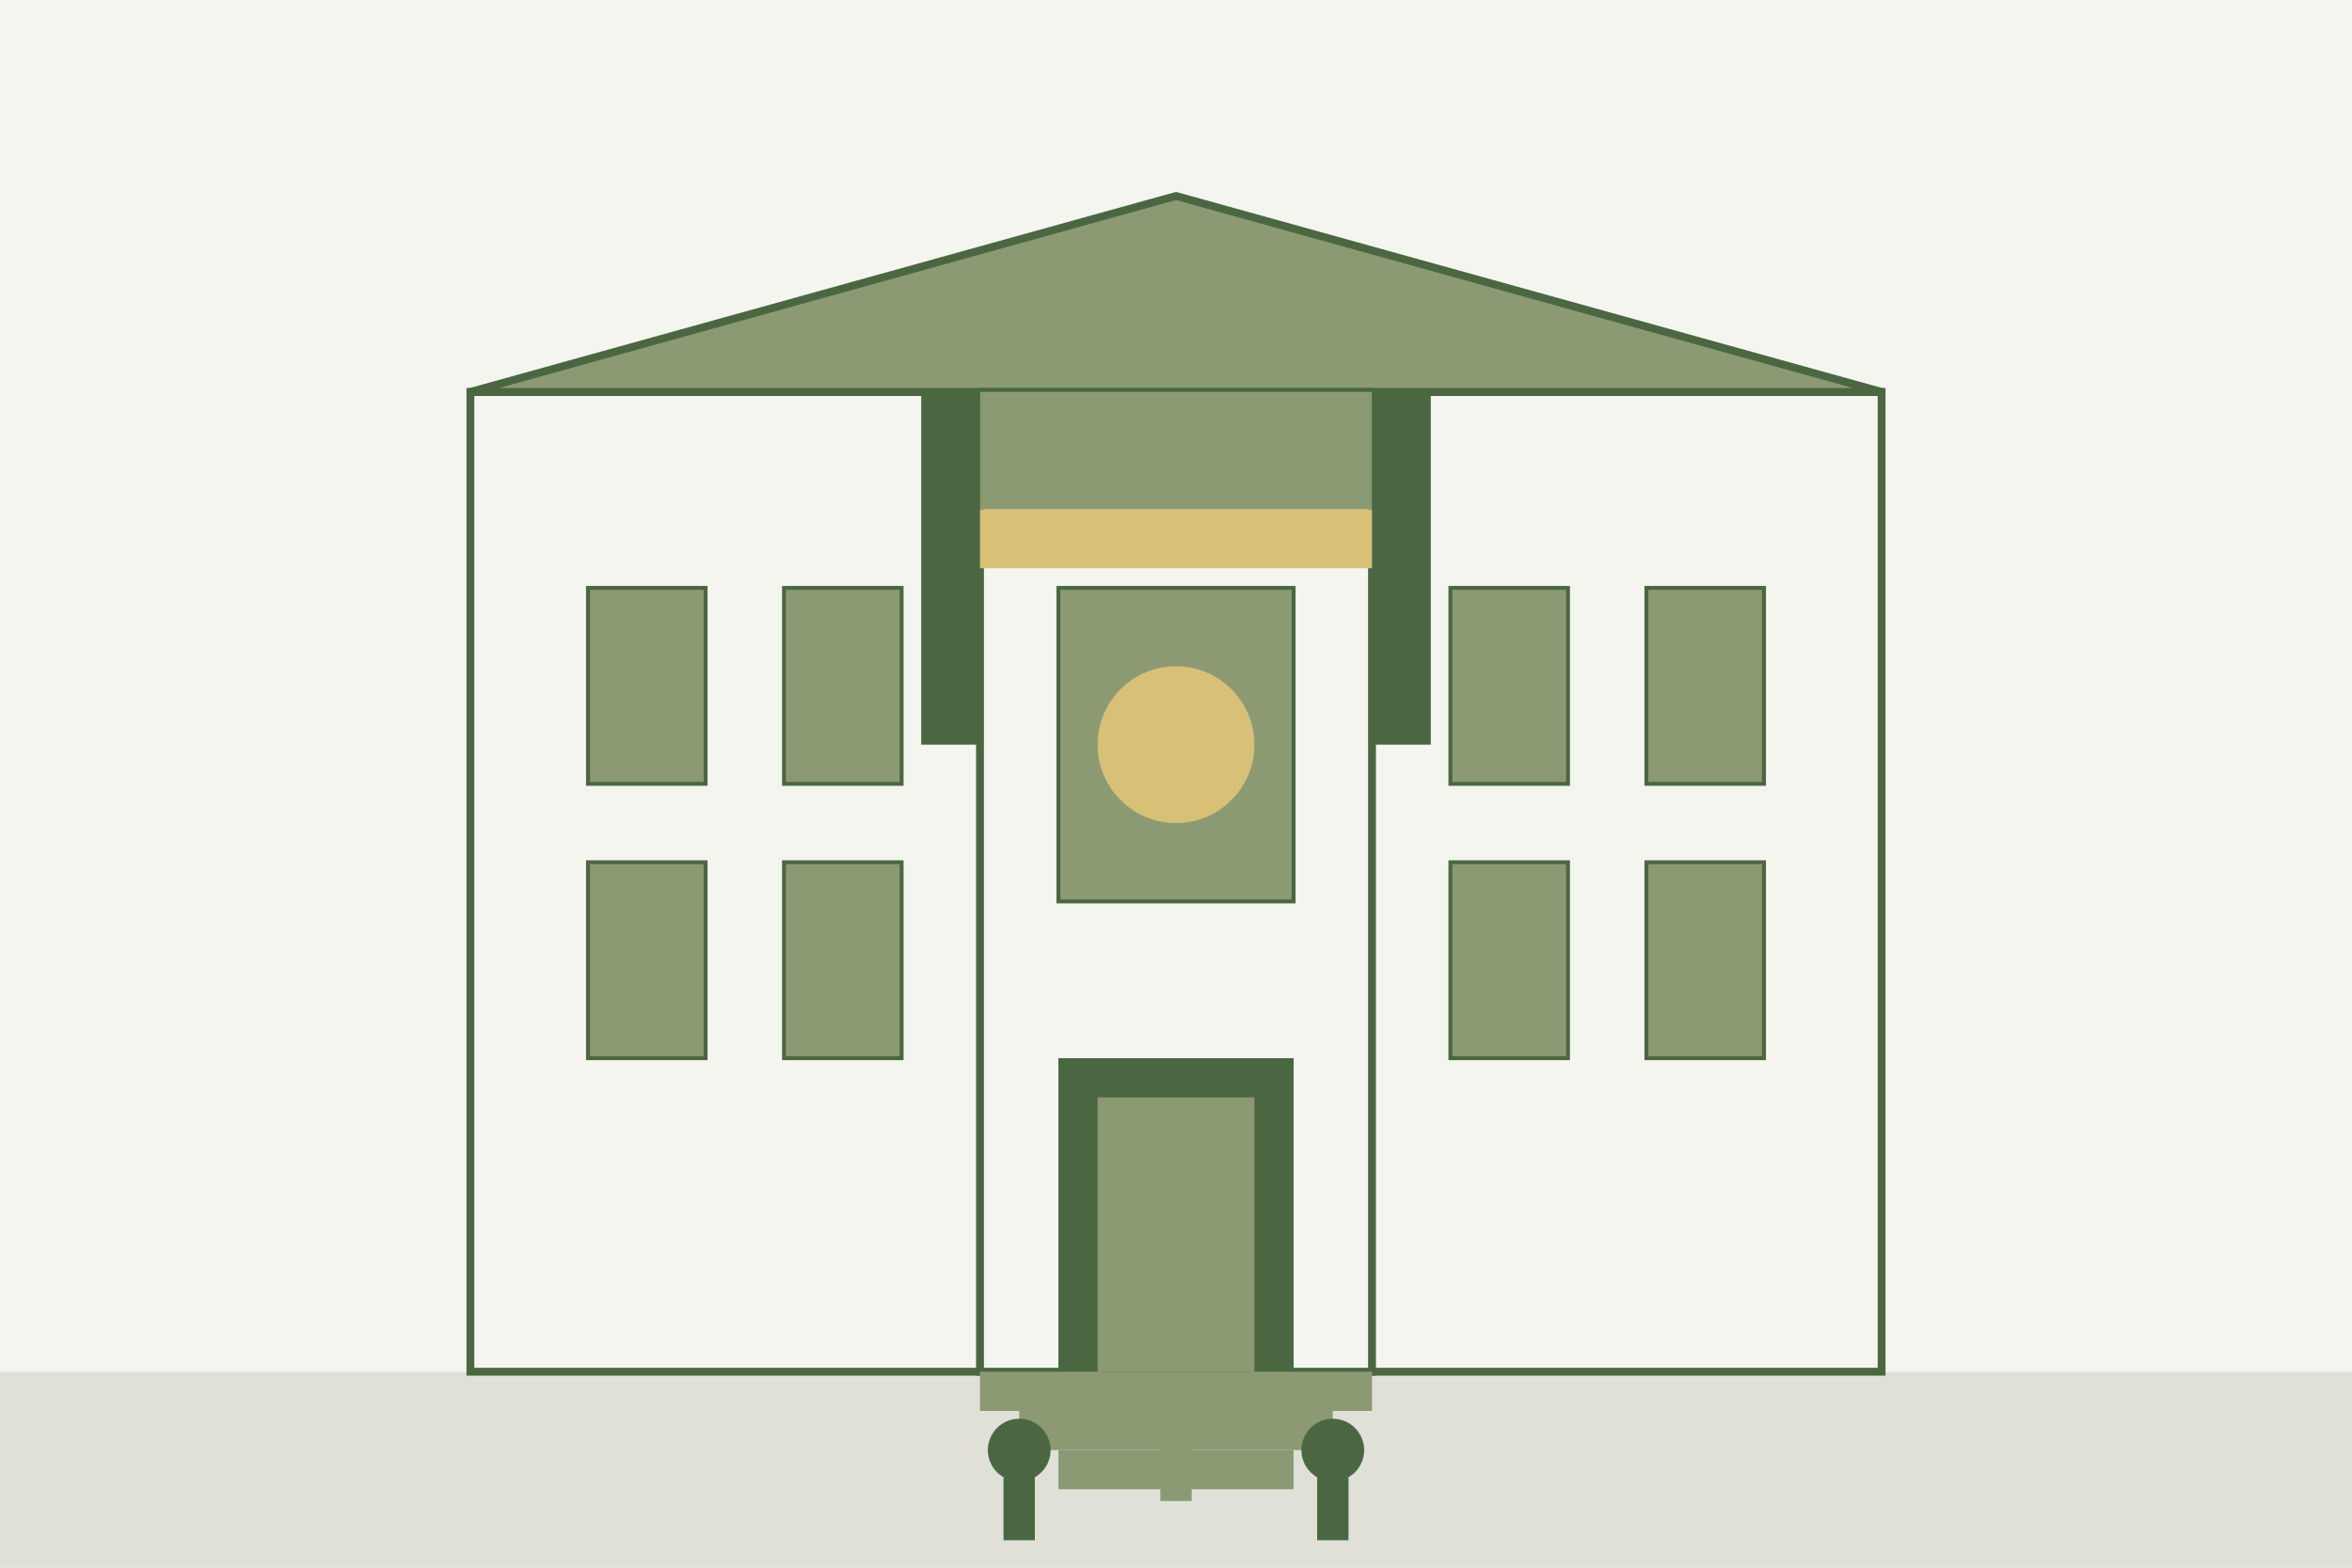
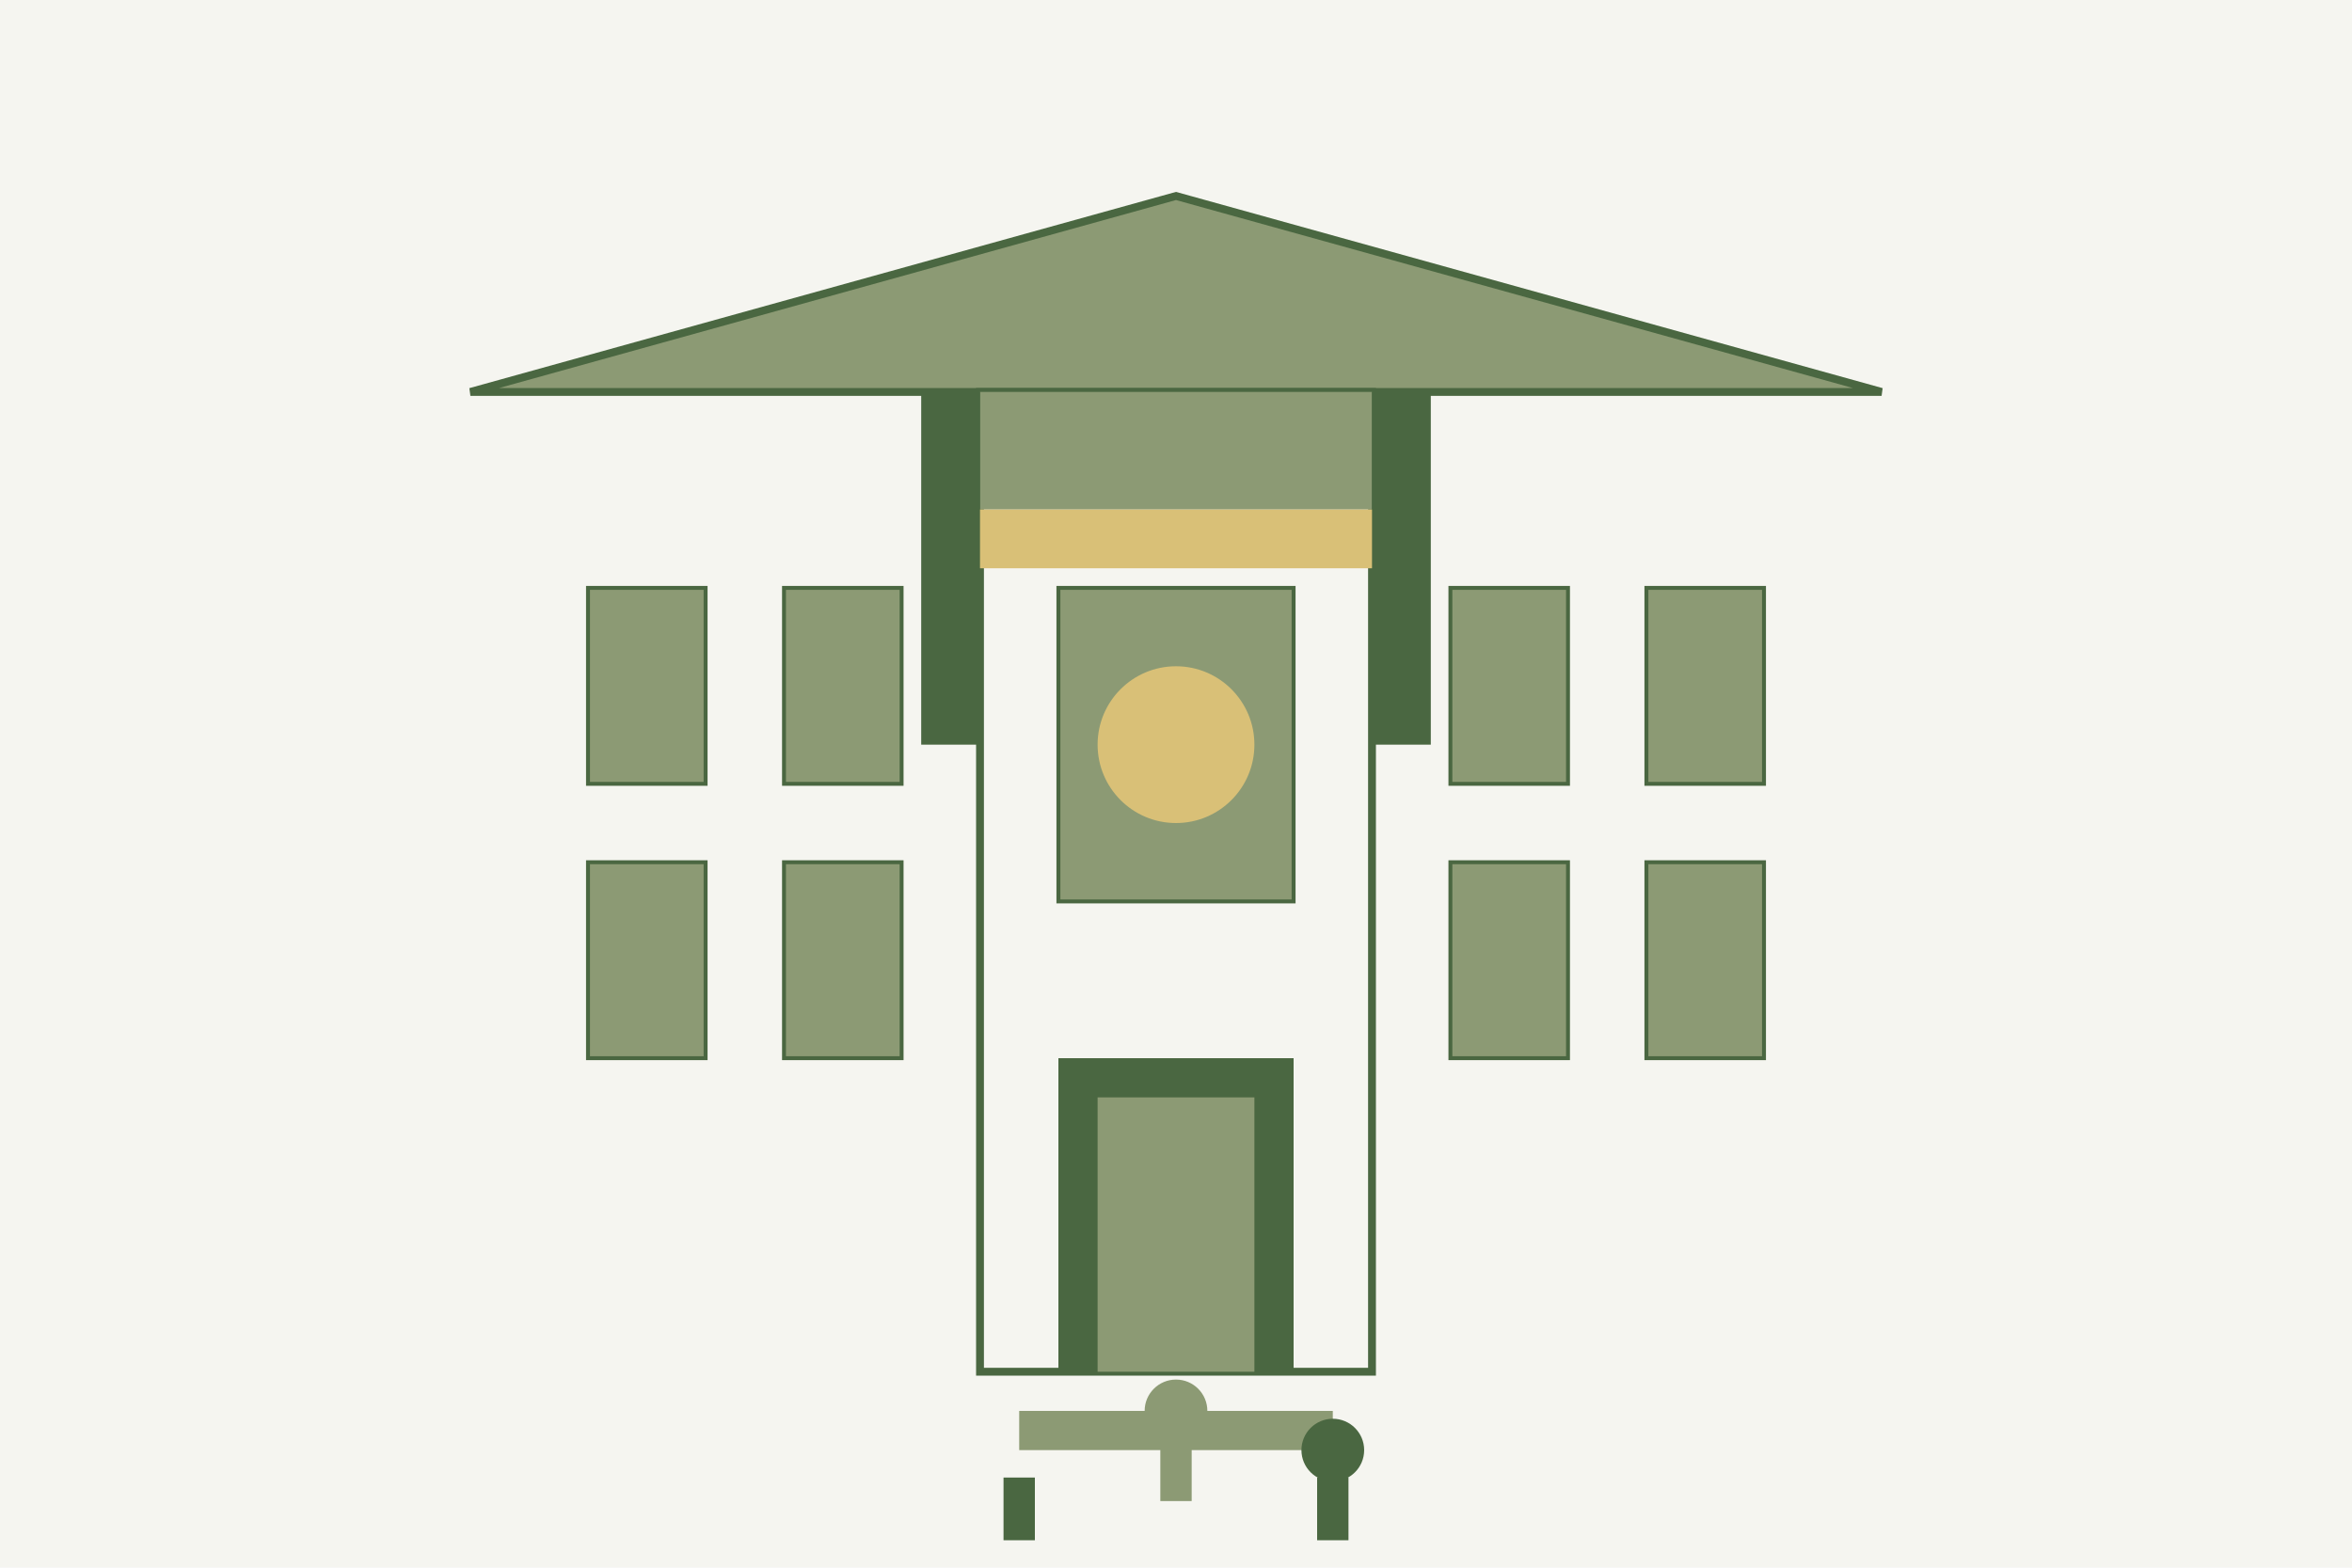
<svg xmlns="http://www.w3.org/2000/svg" width="600" height="400" viewBox="0 0 600 400">
  <rect width="600" height="400" fill="#f5f5f0" />
-   <rect y="350" width="600" height="50" fill="#e0e0d8" />
-   <rect x="120" y="100" width="360" height="250" fill="#f5f5f0" stroke="#4a6741" stroke-width="2" />
  <polygon points="120,100 300,50 480,100" fill="#8c9a74" stroke="#4a6741" stroke-width="2" />
  <rect x="250" y="100" width="100" height="250" fill="#f5f5f0" stroke="#4a6741" stroke-width="2" />
  <rect x="250" y="100" width="100" height="30" fill="#8c9a74" />
  <rect x="150" y="150" width="30" height="50" fill="#8c9a74" stroke="#4a6741" stroke-width="1" />
  <rect x="200" y="150" width="30" height="50" fill="#8c9a74" stroke="#4a6741" stroke-width="1" />
  <rect x="150" y="220" width="30" height="50" fill="#8c9a74" stroke="#4a6741" stroke-width="1" />
  <rect x="200" y="220" width="30" height="50" fill="#8c9a74" stroke="#4a6741" stroke-width="1" />
  <rect x="370" y="150" width="30" height="50" fill="#8c9a74" stroke="#4a6741" stroke-width="1" />
  <rect x="420" y="150" width="30" height="50" fill="#8c9a74" stroke="#4a6741" stroke-width="1" />
  <rect x="370" y="220" width="30" height="50" fill="#8c9a74" stroke="#4a6741" stroke-width="1" />
  <rect x="420" y="220" width="30" height="50" fill="#8c9a74" stroke="#4a6741" stroke-width="1" />
  <rect x="270" y="150" width="60" height="80" fill="#8c9a74" stroke="#4a6741" stroke-width="1" />
  <rect x="270" y="270" width="60" height="80" fill="#4a6741" />
  <rect x="280" y="280" width="40" height="70" fill="#8c9a74" />
-   <rect x="250" y="350" width="100" height="10" fill="#8c9a74" />
  <rect x="260" y="360" width="80" height="10" fill="#8c9a74" />
-   <rect x="270" y="370" width="60" height="10" fill="#8c9a74" />
  <rect x="235" y="100" width="15" height="90" fill="#4a6741" />
  <rect x="350" y="100" width="15" height="90" fill="#4a6741" />
  <rect x="250" y="130" width="100" height="15" fill="#d9c077" />
  <circle cx="300" cy="190" r="20" fill="#d9c077" />
-   <circle cx="260" cy="370" r="8" fill="#4a6741" />
  <rect x="256" y="377" width="8" height="16" fill="#4a6741" />
  <circle cx="340" cy="370" r="8" fill="#4a6741" />
  <rect x="336" y="377" width="8" height="16" fill="#4a6741" />
  <circle cx="300" cy="360" r="8" fill="#8c9a74" />
  <rect x="296" y="367" width="8" height="16" fill="#8c9a74" />
</svg>